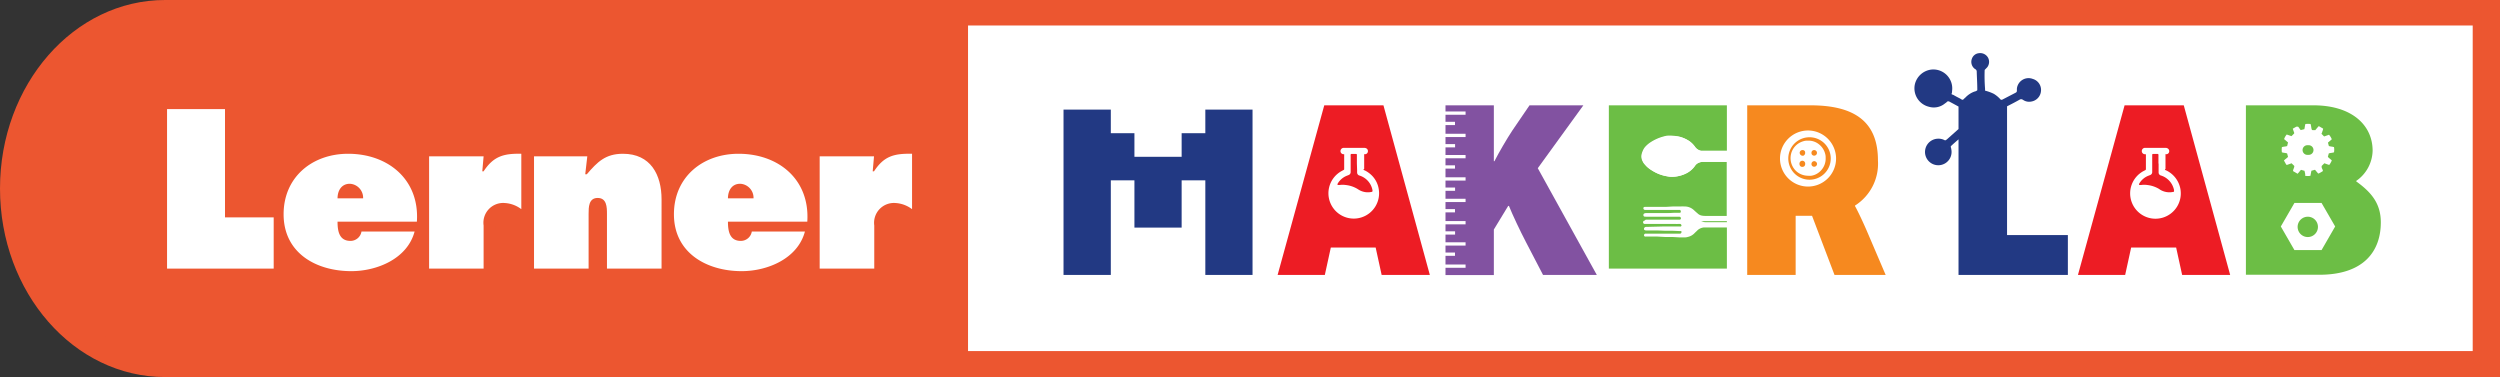
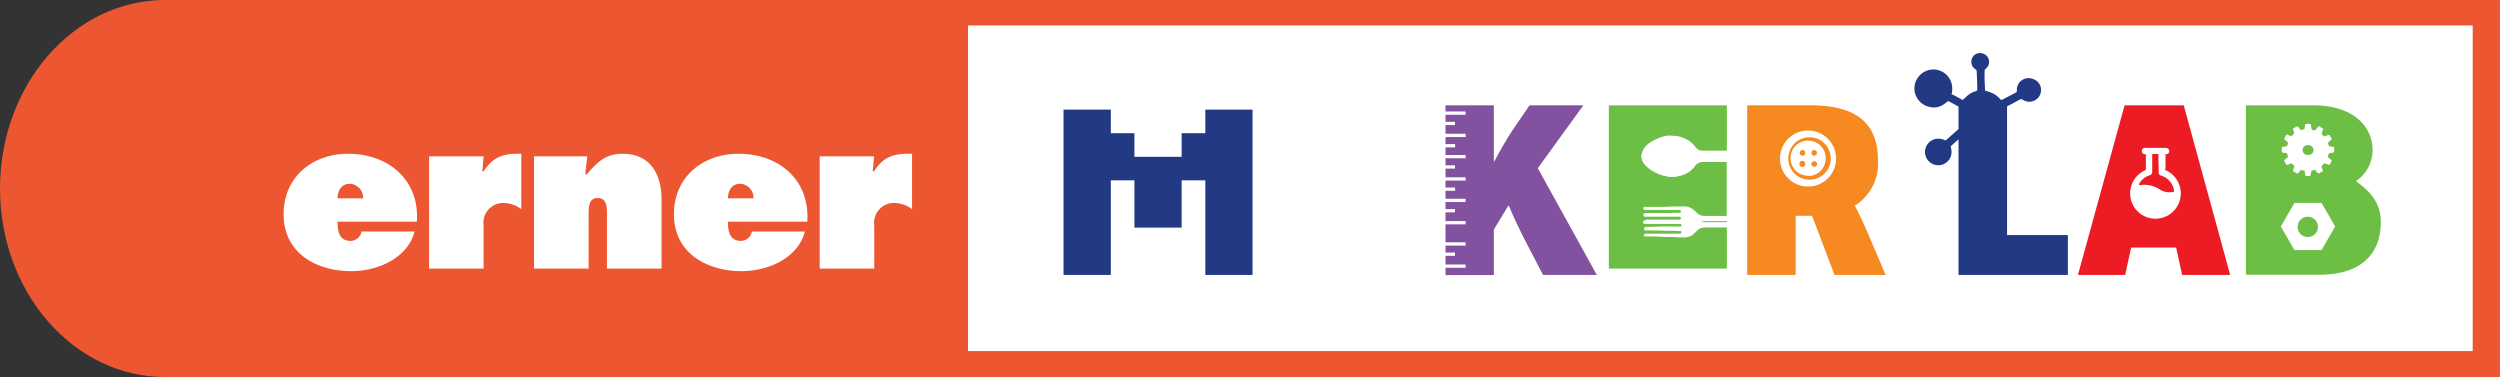
<svg xmlns="http://www.w3.org/2000/svg" id="Layer_1" data-name="Layer 1" viewBox="0 0 305 46">
  <rect x="0" y="0" width="305" height="46" fill="#333333" stroke="none" />
  <defs>
    <style>.cls-1{opacity:0;}.cls-2{fill:#fff;}.cls-3{fill:#ec5630;}.cls-4{fill:#223983;}.cls-5{fill:#ed1c24;}.cls-6{fill:#f6891f;}.cls-7{fill:#6cbe45;}.cls-8{fill:#8252A1}</style>
  </defs>
  <g class="cls-1">
    <path class="cls-2" d="M20.15,1.47C9.84,1.47,1.47,11.11,1.47,23S9.84,44.53,20.15,44.53H303.53V1.47Z" />
    <path class="cls-2" d="M305,46H20.15C9,46,0,35.68,0,23S9,0,20.15,0H305ZM20.15,3C10.66,3,3,11.94,3,23s7.71,20,17.2,20h281.9V3Z" />
  </g>
  <path class="cls-3" d="M20.15,1.47C9.84,1.47,1.47,11.11,1.47,23S9.84,44.53,20.15,44.53H303.53V1.47Z" />
  <path class="cls-3" d="M305,46H20.15C9,46,0,35.68,0,23S9,0,20.15,0H305ZM20.15,3C10.66,3,3,11.94,3,23s7.71,20,17.2,20h281.9V3Z" />
  <path class="cls-2" d="M118.1,3.11V42.83H301.67V3.11Z" />
  <g class="cls-1">
    <polygon class="cls-2" points="33.39 32.77 20.38 32.77 20.38 13.31 27.45 13.31 27.45 26.52 33.39 26.52 33.39 32.77" />
    <path class="cls-2" d="M34.86,34.25H18.91V11.84h10V25.05h5.94Zm-13-2.95H31.91V28H26V14.78H21.85Z" />
  </g>
  <polygon class="cls-3" points="33.39 32.77 20.38 32.77 20.38 13.31 27.45 13.31 27.45 26.52 33.39 26.52 33.39 32.77" />
  <path class="cls-3" d="M34.86,34.25H18.91V11.84h10V25.05h5.94Zm-13-2.95H31.91V28H26V14.78H21.85Z" />
  <g class="cls-1">
    <path class="cls-2" d="M50.86,27H41.18c0,1.11.18,2.35,1.58,2.35a1.36,1.36,0,0,0,1.34-1.14h6.48c-.88,3.31-4.57,4.83-7.72,4.83-4.31,0-8.26-2.22-8.26-6.94,0-4.55,3.51-7.38,7.87-7.38C47.35,18.76,51.2,21.91,50.86,27Z" />
    <path class="cls-2" d="M42.86,34.55c-5.82,0-9.73-3.38-9.73-8.41s3.93-8.86,9.34-8.86a10.19,10.19,0,0,1,7.56,3,8.8,8.8,0,0,1,2.32,6.48h.14l-.18.69-.07,1H52l0,.12C50.92,32.7,46.5,34.55,42.86,34.55Zm-.39-14.32c-3.77,0-6.4,2.43-6.4,5.91,0,4,3.51,5.47,6.79,5.47a7.63,7.63,0,0,0,5.21-1.88H45a2.79,2.79,0,0,1-2.26,1.13c-.92,0-3-.37-3-3.82V25.57h9.65a5.75,5.75,0,0,0-1.48-3.26A7.28,7.28,0,0,0,42.47,20.23Z" />
  </g>
  <path class="cls-3" d="M50.86,27H41.18c0,1.11.18,2.35,1.58,2.35a1.36,1.36,0,0,0,1.34-1.14h6.48c-.88,3.31-4.57,4.83-7.72,4.83-4.31,0-8.26-2.22-8.26-6.94,0-4.55,3.51-7.38,7.87-7.38C47.35,18.76,51.2,21.91,50.86,27Z" />
  <path class="cls-3" d="M42.86,34.55c-5.82,0-9.73-3.38-9.73-8.41s3.93-8.86,9.34-8.86a10.19,10.19,0,0,1,7.56,3,8.8,8.8,0,0,1,2.32,6.48h.14l-.18.69-.07,1H52l0,.12C50.92,32.7,46.5,34.55,42.86,34.55Zm-.39-14.32c-3.77,0-6.4,2.43-6.4,5.91,0,4,3.51,5.47,6.79,5.47a7.63,7.63,0,0,0,5.21-1.88H45a2.79,2.79,0,0,1-2.26,1.13c-.92,0-3-.37-3-3.82V25.57h9.65a5.75,5.75,0,0,0-1.48-3.26A7.28,7.28,0,0,0,42.47,20.23Z" />
  <g class="cls-1">
    <path class="cls-2" d="M63.65,25.52a3.66,3.66,0,0,0-2-.75A2.41,2.41,0,0,0,59,27.51v5.26H52.35V19.07H59l-.16,1.83H59c1.18-1.81,2.4-2.19,4.64-2.14Z" />
    <path class="cls-2" d="M60.48,34.25H50.87V17.59h9.74v.09a8.17,8.17,0,0,1,3.08-.4l1.44,0V28.1l-2.38-1.41c-.57-.34-.76-.45-1.13-.45-.75,0-1.13.2-1.13,1.27ZM53.82,31.3h3.71V27.51a3.88,3.88,0,0,1,4.08-4.21,3.48,3.48,0,0,1,.57,0V20.29a2.64,2.64,0,0,0-1.94,1.42l-.44.66H57.4l0-1.59,0-.24H53.82Z" />
  </g>
  <path class="cls-3" d="M63.65,25.52a3.66,3.66,0,0,0-2-.75A2.41,2.41,0,0,0,59,27.51v5.26H52.35V19.07H59l-.16,1.83H59c1.18-1.81,2.4-2.19,4.64-2.14Z" />
  <path class="cls-3" d="M60.48,34.25H50.87V17.59h9.74v.09a8.17,8.17,0,0,1,3.08-.4l1.44,0V28.1l-2.38-1.41c-.57-.34-.76-.45-1.13-.45-.75,0-1.13.2-1.13,1.27ZM53.82,31.3h3.71V27.51a3.88,3.88,0,0,1,4.08-4.21,3.48,3.48,0,0,1,.57,0V20.29a2.64,2.64,0,0,0-1.94,1.42l-.44.66H57.4l0-1.59,0-.24H53.82Z" />
  <g class="cls-1">
    <path class="cls-2" d="M80.71,32.77H74.05V26.09c0-.8,0-1.94-1.13-1.94s-1.11,1.14-1.11,1.94v6.68H65.15V19.07h6.5l-.25,2.19h.15c1.29-1.5,2.27-2.5,4.41-2.5,3.41,0,4.75,2.55,4.75,5.57Z" />
    <path class="cls-2" d="M82.18,34.25H63.68V17.59h9.63l0,.26A6.07,6.07,0,0,1,76,17.28c3.84,0,6.22,2.7,6.22,7ZM75.53,31.3h3.71v-7c0-2.72-1.1-4.1-3.28-4.1-1.44,0-2,.54-3.3,2l-.44.51H69.89L70,20.54H66.62V31.3h3.72V26.09c0-2.82,1.4-3.41,2.58-3.41s2.61.59,2.61,3.41Z" />
  </g>
  <path class="cls-3" d="M80.71,32.77H74.05V26.09c0-.8,0-1.94-1.13-1.94s-1.11,1.14-1.11,1.94v6.68H65.15V19.07h6.5l-.25,2.19h.15c1.29-1.5,2.27-2.5,4.41-2.5,3.41,0,4.75,2.55,4.75,5.57Z" />
  <path class="cls-3" d="M82.18,34.25H63.68V17.59h9.63l0,.26A6.07,6.07,0,0,1,76,17.28c3.84,0,6.22,2.7,6.22,7ZM75.53,31.3h3.71v-7c0-2.72-1.1-4.1-3.28-4.1-1.44,0-2,.54-3.3,2l-.44.51H69.89L70,20.54H66.62V31.3h3.72V26.09c0-2.82,1.4-3.41,2.58-3.41s2.61.59,2.61,3.41Z" />
  <g class="cls-1">
    <path class="cls-2" d="M98.49,27H88.81c0,1.11.18,2.35,1.57,2.35a1.36,1.36,0,0,0,1.34-1.14H98.2c-.88,3.31-4.57,4.83-7.72,4.83-4.31,0-8.26-2.22-8.26-6.94,0-4.55,3.51-7.38,7.88-7.38C95,18.76,98.82,21.91,98.49,27Z" />
    <path class="cls-2" d="M90.48,34.55c-5.82,0-9.73-3.38-9.73-8.41s3.93-8.86,9.35-8.86a10.13,10.13,0,0,1,7.55,3A8.76,8.76,0,0,1,100,26.78h.14l-.18.68-.07,1.05h-.21l0,.12C98.54,32.7,94.13,34.55,90.48,34.55ZM90.1,20.23c-3.77,0-6.4,2.43-6.4,5.91,0,4,3.5,5.47,6.78,5.47a7.63,7.63,0,0,0,5.21-1.88h-3a2.79,2.79,0,0,1-2.26,1.13c-.92,0-3-.37-3-3.82V25.57H97a5.62,5.62,0,0,0-1.48-3.26A7.28,7.28,0,0,0,90.1,20.23Z" />
  </g>
  <path class="cls-3" d="M98.49,27H88.81c0,1.11.18,2.35,1.57,2.35a1.36,1.36,0,0,0,1.34-1.14H98.2c-.88,3.31-4.57,4.83-7.72,4.83-4.31,0-8.26-2.22-8.26-6.94,0-4.55,3.51-7.38,7.88-7.38C95,18.76,98.82,21.91,98.49,27Z" />
  <path class="cls-3" d="M90.48,34.55c-5.82,0-9.73-3.38-9.73-8.41s3.93-8.86,9.35-8.86a10.13,10.13,0,0,1,7.55,3A8.76,8.76,0,0,1,100,26.78h.14l-.18.68-.07,1.05h-.21l0,.12C98.54,32.7,94.13,34.55,90.48,34.55ZM90.1,20.23c-3.77,0-6.4,2.43-6.4,5.91,0,4,3.5,5.47,6.78,5.47a7.63,7.63,0,0,0,5.21-1.88h-3a2.79,2.79,0,0,1-2.26,1.13c-.92,0-3-.37-3-3.82V25.57H97a5.62,5.62,0,0,0-1.48-3.26A7.28,7.28,0,0,0,90.1,20.23Z" />
  <g class="cls-1">
    <path class="cls-2" d="M111.28,25.52a3.69,3.69,0,0,0-2-.75,2.42,2.42,0,0,0-2.61,2.74v5.26H100V19.07h6.66l-.16,1.83h.16c1.19-1.81,2.4-2.19,4.65-2.14Z" />
    <path class="cls-2" d="M108.1,34.25H98.5V17.59h9.73v.09a8.22,8.22,0,0,1,3.09-.4l1.44,0V28.1l-2.38-1.41c-.57-.34-.77-.45-1.13-.45-.76,0-1.14.2-1.14,1.27Zm-6.66-2.95h3.72V27.51a3.88,3.88,0,0,1,4.08-4.21,3.28,3.28,0,0,1,.56,0V20.29a2.64,2.64,0,0,0-1.94,1.42l-.44.66H105l0-1.59,0-.24h-3.59Z" />
  </g>
  <path class="cls-3" d="M111.28,25.52a3.69,3.69,0,0,0-2-.75,2.42,2.42,0,0,0-2.61,2.74v5.26H100V19.07h6.66l-.16,1.83h.16c1.19-1.81,2.4-2.19,4.65-2.14Z" />
  <path class="cls-3" d="M108.1,34.25H98.5V17.59h9.73v.09a8.22,8.22,0,0,1,3.09-.4l1.44,0V28.1l-2.38-1.41c-.57-.34-.77-.45-1.13-.45-.76,0-1.14.2-1.14,1.27Zm-6.66-2.95h3.72V27.51a3.88,3.88,0,0,1,4.08-4.21,3.28,3.28,0,0,1,.56,0V20.29a2.64,2.64,0,0,0-1.94,1.42l-.44.66H105l0-1.59,0-.24h-3.59Z" />
  <g class="cls-1">
    <path class="cls-2" d="M90.3,22.42c-1,0-1.49.83-1.49,1.78h3.12A1.71,1.71,0,0,0,90.3,22.42Z" />
-     <path class="cls-2" d="M93.4,25.68H87.33V24.2a3,3,0,0,1,3-3.25,3.18,3.18,0,0,1,3.1,3.25Z" />
  </g>
  <path class="cls-3" d="M90.3,22.42c-1,0-1.49.83-1.49,1.78h3.12A1.71,1.71,0,0,0,90.3,22.42Z" />
  <path class="cls-3" d="M93.4,25.68H87.33V24.2a3,3,0,0,1,3-3.25,3.18,3.18,0,0,1,3.1,3.25Z" />
  <g class="cls-1">
    <path class="cls-2" d="M42.68,22.42c-1,0-1.5.83-1.5,1.78H44.3A1.71,1.71,0,0,0,42.68,22.42Z" />
    <path class="cls-2" d="M45.78,25.68H39.71V24.2a3,3,0,0,1,3-3.25,3.18,3.18,0,0,1,3.1,3.25Z" />
  </g>
  <path class="cls-3" d="M42.68,22.42c-1,0-1.5.83-1.5,1.78H44.3A1.71,1.71,0,0,0,42.68,22.42Z" />
  <path class="cls-3" d="M45.78,25.68H39.71V24.2a3,3,0,0,1,3-3.25,3.18,3.18,0,0,1,3.1,3.25Z" />
-   <polygon class="cls-2" points="27.45 13.31 20.38 13.31 20.38 32.77 33.39 32.77 33.39 26.52 27.45 26.52 27.45 13.31" />
  <path class="cls-2" d="M42.47,18.76c-4.36,0-7.87,2.83-7.87,7.38,0,4.72,3.95,6.94,8.26,6.94,3.15,0,6.84-1.52,7.72-4.83H44.1a1.36,1.36,0,0,1-1.34,1.14c-1.4,0-1.58-1.24-1.58-2.35h9.68C51.2,21.91,47.35,18.76,42.47,18.76ZM41.18,24.2c0-.95.49-1.78,1.5-1.78A1.71,1.71,0,0,1,44.3,24.2Z" />
  <path class="cls-2" d="M59,20.9h-.16L59,19.07H52.35v13.7H59V27.51a2.41,2.41,0,0,1,2.6-2.74,3.66,3.66,0,0,1,2,.75V18.76C61.41,18.71,60.19,19.09,59,20.9Z" />
  <path class="cls-2" d="M76,18.76c-2.14,0-3.12,1-4.41,2.5H71.4l.25-2.19h-6.5v13.7h6.66V26.09c0-.8,0-1.94,1.11-1.94s1.13,1.14,1.13,1.94v6.68h6.66V24.33C80.71,21.31,79.37,18.76,76,18.76Z" />
  <path class="cls-2" d="M90.1,18.76c-4.37,0-7.88,2.83-7.88,7.38,0,4.72,4,6.94,8.26,6.94,3.15,0,6.84-1.52,7.72-4.83H91.72a1.36,1.36,0,0,1-1.34,1.14c-1.39,0-1.57-1.24-1.57-2.35h9.68C98.82,21.91,95,18.76,90.1,18.76ZM88.81,24.2c0-.95.48-1.78,1.49-1.78a1.71,1.71,0,0,1,1.63,1.78Z" />
  <path class="cls-2" d="M106.63,20.9h-.16l.16-1.83H100v13.7h6.66V27.51a2.42,2.42,0,0,1,2.61-2.74,3.69,3.69,0,0,1,2,.75V18.76C109,18.71,107.82,19.09,106.63,20.9Z" />
  <path class="cls-4" d="M147.05,33.54V22h-2.89v5.77H138.4V22h-2.88V33.54h-5.77V13.37h5.77v2.88h2.88v2.88h5.76V16.25h2.89V13.37h5.76V33.54Z" />
-   <path class="cls-5" d="M168.56,33.54l-.73-3.34h-5.47l-.73,3.34h-5.76l5.69-20.69h7.22l5.66,20.69Z" />
  <path class="cls-8" d="M194.81,33.54h-6.56l-2.08-4c-.7-1.34-1.64-3.32-2.08-4.42H184L182.25,28v5.56h-5.9V12.85h5.9v6.82h.07c.54-1.07,1.54-2.77,2.18-3.74l2.1-3.08h6.57l-5.56,7.67Z" />
  <path class="cls-6" d="M223.81,33.54l-2.74-7.21h-2v7.21h-5.91V12.85h7.73c5.82,0,8.22,2.37,8.22,6.73a6.05,6.05,0,0,1-2.8,5.5v.06c.36.64,1,2,1.49,3.14l2.25,5.26Z" />
  <path class="cls-5" d="M266.22,33.54l-.73-3.34H260l-.73,3.34h-5.76l5.69-20.69h7.22l5.66,20.69Z" />
  <path class="cls-7" d="M274,12.85h8.25c4.65,0,7.21,2.4,7.21,5.54a4.6,4.6,0,0,1-2,3.68v.06c1.86,1.34,3,2.71,3,5,0,3.44-2,6.39-7.51,6.39H274Z" />
  <rect class="cls-2" x="176.23" y="14.86" width="1.28" height="0.4" />
  <rect class="cls-2" x="176.23" y="13.6" width="2.57" height="0.4" />
  <rect class="cls-2" x="176.23" y="16.32" width="2.57" height="0.4" />
  <rect class="cls-2" x="176.24" y="17.58" width="1.28" height="0.4" />
  <rect class="cls-2" x="176.23" y="20.17" width="1.28" height="0.4" />
  <rect class="cls-2" x="176.23" y="18.91" width="2.57" height="0.4" />
  <rect class="cls-2" x="176.23" y="21.63" width="2.57" height="0.4" />
  <rect class="cls-2" x="176.24" y="22.88" width="1.28" height="0.4" />
  <rect class="cls-2" x="176.23" y="25.51" width="1.28" height="0.4" />
  <rect class="cls-2" x="176.23" y="24.25" width="2.57" height="0.4" />
  <rect class="cls-2" x="176.23" y="26.97" width="2.57" height="0.4" />
-   <rect class="cls-2" x="176.24" y="28.22" width="1.28" height="0.4" />
  <rect class="cls-2" x="176.23" y="30.81" width="1.28" height="0.4" />
  <rect class="cls-2" x="176.23" y="29.56" width="2.57" height="0.4" />
  <rect class="cls-2" x="176.23" y="32.27" width="2.57" height="0.4" />
  <path class="cls-2" d="M279.72,15.7l.44-.25c.09,0,.11,0,.18,0s.19.24.29.35l.06.07.44-.11c.06-.22.06-.43.13-.63a2.63,2.63,0,0,1,.63,0c.07.2.07.42.13.63s.28.07.43.13l.29-.34c.16-.19.13-.18.35-.05l.33.19a.7.7,0,0,1-.09.32c0,.1-.07.21-.11.31l.32.33.6-.21a1.8,1.8,0,0,1,.33.53c0,.05-.05.08-.09.11l-.37.32,0,0,.11.41c.2.08.43.07.63.14a1.87,1.87,0,0,1,0,.63c-.2.08-.42.06-.64.14l-.11.42c.15.16.33.28.48.43a2.29,2.29,0,0,1-.31.55c-.21-.05-.41-.14-.6-.2l-.33.33,0,.12c0,.12.08.24.13.36a.18.18,0,0,1,0,.16c-.13.08-.28.17-.44.25s-.09,0-.14,0l-.36-.43-.44.12-.12.62a2.12,2.12,0,0,1-.63,0,.21.21,0,0,1,0-.11c0-.16-.06-.33-.09-.5l0,0-.42-.12a1.16,1.16,0,0,0-.18.2c-.06.07-.12.15-.19.22s-.08.07-.15,0l-.45-.26a.53.53,0,0,1,0-.13c.05-.13.1-.26.14-.39a.56.56,0,0,0,0-.12l-.33-.32-.59.21a.8.8,0,0,1-.18-.27c-.06-.09-.1-.18-.16-.27.15-.17.35-.28.5-.45l-.11-.42c-.21-.08-.44-.06-.64-.14a2.22,2.22,0,0,1,0-.63c.21-.07.43-.06.64-.13l.11-.44-.48-.41a1.74,1.74,0,0,1,.32-.56l.58.2.33-.33a.81.81,0,0,0,0-.09c-.05-.13-.1-.26-.14-.4A.42.42,0,0,1,279.72,15.7Zm1.86,3.19a.59.59,0,1,0,0-1.17.59.59,0,1,0,0,1.17Z" />
  <path class="cls-2" d="M279.92,30.51l-1.66-2.88,1.66-2.87h3.31l1.66,2.87-1.66,2.88Zm1.63-4.07a1.24,1.24,0,1,0,1.24,1.24A1.24,1.24,0,0,0,281.55,26.44Z" />
  <path class="cls-2" d="M166.33,20.68a.39.39,0,0,0,.19.12,3.26,3.26,0,0,1,.73.5,3,3,0,0,1,.94,1.68,3.09,3.09,0,1,1-4.5-2.12l.24-.13a.11.11,0,0,0,.06-.09V19a.71.71,0,0,0,0-.14s0,0,0-.05l-.14,0a.38.38,0,0,1-.31-.4.4.4,0,0,1,.35-.37h2.11c.15,0,.31,0,.47,0a.55.55,0,0,1,.24.07.38.38,0,0,1,.17.4.36.36,0,0,1-.29.3l-.16,0a0,0,0,0,0,0,0,.24.24,0,0,0,0,.08v1.72S166.33,20.66,166.33,20.68Zm-.79-.75V18.87a.1.1,0,0,0-.09-.09h-.58a.09.09,0,0,0-.09.08,2.18,2.18,0,0,0,0,.25V21a.38.38,0,0,1-.26.36l-.18.07a2.27,2.27,0,0,0-1.16,1,.3.3,0,0,1,0,.08s0,.06,0,.06l.25,0a2.62,2.62,0,0,1,.74,0,3.5,3.5,0,0,1,1.41.46l.19.12a2.14,2.14,0,0,0,1.62.25,0,0,0,0,0,.05-.05.47.47,0,0,0,0-.17,2.32,2.32,0,0,0-1.48-1.73l-.18-.06a.38.38,0,0,1-.21-.31,1.62,1.62,0,0,1,0-.22Z" />
  <path class="cls-2" d="M264.12,20.68c0,.07.12.09.18.12A3.13,3.13,0,0,1,266,23a3.09,3.09,0,1,1-4.51-2.12l.25-.13a.15.15,0,0,0,.06-.09V19a.71.71,0,0,0,0-.14.1.1,0,0,0-.06-.05l-.13,0a.38.38,0,0,1-.31-.4.39.39,0,0,1,.35-.37h2.1c.16,0,.32,0,.47,0a.48.48,0,0,1,.24.07.38.38,0,0,1,.18.4.36.36,0,0,1-.29.3l-.16,0s0,0,0,0a.22.22,0,0,0,0,.08v1.72S264.12,20.66,264.12,20.68Zm-.79-.75v-.84a1.7,1.7,0,0,0,0-.22.1.1,0,0,0-.08-.09h-.58a.11.11,0,0,0-.1.08V21a.38.38,0,0,1-.26.36l-.18.07a2.23,2.23,0,0,0-1.16,1,.3.3,0,0,0,0,.08s0,.06,0,.06l.24,0a2.69,2.69,0,0,1,.75,0,3.55,3.55,0,0,1,1.41.46l.18.12a2.17,2.17,0,0,0,1.63.25.05.05,0,0,0,.05-.05.91.91,0,0,0,0-.17,2.34,2.34,0,0,0-1.48-1.73l-.18-.06a.39.39,0,0,1-.22-.31v-1.1Z" />
  <path class="cls-4" d="M252.28,28.68v4.86H238.94V17c-.3.26-.61.53-.89.79l-.07.11a1.36,1.36,0,0,1,.08.32,1.62,1.62,0,1,1-1.58-1.3,1.58,1.58,0,0,1,.72.16.18.18,0,0,0,.22,0l.13-.1,1.39-1.24V13l-.64-.35-.45-.24a.26.26,0,0,0-.31,0,.8.8,0,0,1-.23.19,2.13,2.13,0,0,1-2,.42,2.31,2.31,0,0,1-1.69-2.76,2.35,2.35,0,0,1,2.09-1.78,2.31,2.31,0,0,1,2.44,2.64c0,.1,0,.19-.05.3s.13.12.21.16q.38.22.78.42c.13.06.24.19.4.17a3.71,3.71,0,0,1,.29-.27,2.87,2.87,0,0,1,1.11-.73.7.7,0,0,0,.34-.16V10.9c0-.71-.05-1.45-.07-2.18a.33.33,0,0,0-.12-.25.94.94,0,0,1-.24-.18,1.07,1.07,0,0,1-.23-1.12,1,1,0,0,1,.85-.68,1.1,1.1,0,0,1,1.1.51,1.08,1.08,0,0,1-.08,1.21l-.31.32a19.8,19.8,0,0,0,.05,2.33,2,2,0,0,0,0,.2,5.23,5.23,0,0,1,1.07.39,3.51,3.51,0,0,1,.83.7.25.25,0,0,0,.21,0l1.62-.84a.25.25,0,0,0,.15-.24c0-.08,0-.16,0-.24A1.43,1.43,0,0,1,248,9.63a1.39,1.39,0,0,1,1,1.48,1.41,1.41,0,0,1-1.19,1.28,1.3,1.3,0,0,1-.91-.15l-.13-.08a.35.35,0,0,0-.38,0c-.51.29-1,.54-1.53.81V28.68Z" />
  <path class="cls-2" d="M224,19.35a3.42,3.42,0,1,1-3.42-3.43A3.43,3.43,0,0,1,224,19.35Z" />
  <path class="cls-6" d="M220.6,16.75a2.59,2.59,0,1,1,0,5.17,2.59,2.59,0,0,1,0-5.17Z" />
  <path class="cls-2" d="M222.73,19.25a2.13,2.13,0,0,1-.65,1.63,2,2,0,0,1-1.1.56,1.75,1.75,0,0,1-.4,0,2.16,2.16,0,0,1-1.35-.48,2.17,2.17,0,0,1-.45-2.82,2.13,2.13,0,0,1,1.2-.9,1.44,1.44,0,0,1,.46-.08h.23a2,2,0,0,1,1.26.46,2.13,2.13,0,0,1,.72,1.07A1.6,1.6,0,0,1,222.73,19.25Z" />
  <path class="cls-6" d="M219.88,20.36a.33.33,0,0,1-.34-.34.35.35,0,1,1,.69,0A.33.33,0,0,1,219.88,20.36Z" />
  <path class="cls-6" d="M221,20a.34.34,0,0,1,.34-.34.36.36,0,0,1,.34.34.35.35,0,0,1-.35.34A.32.32,0,0,1,221,20Z" />
  <path class="cls-6" d="M220.23,18.63A.37.37,0,0,1,220,19l-.11,0h0a.38.38,0,0,1-.33-.37.34.34,0,0,1,.34-.32.31.31,0,0,1,.31.18A1,1,0,0,1,220.23,18.63Z" />
  <path class="cls-6" d="M221,18.65a.32.32,0,0,1,.33-.34.34.34,0,1,1,0,.68A.32.32,0,0,1,221,18.65Z" />
  <path class="cls-7" d="M200.36,18.56a1.32,1.32,0,0,0-.05.92,2.35,2.35,0,0,0,.21.42,4.49,4.49,0,0,0,.41.46,4.07,4.07,0,0,0,.63.46,4.87,4.87,0,0,0,1.88.7,2.4,2.4,0,0,0,.46.05,3.77,3.77,0,0,0,.94-.11,3.87,3.87,0,0,0,.93-.35,2.85,2.85,0,0,0,1-.9s0,0,0,0a1,1,0,0,1,.25-.25,1.28,1.28,0,0,1,.64-.21h.14c.51,0,2.16,0,2.86,0v6.59l-2.68,0a1.93,1.93,0,0,1-.42-.05,1,1,0,0,1-.47-.27c-.16-.13-.31-.27-.45-.4a1.64,1.64,0,0,0-1.15-.43,3.39,3.39,0,0,0-.46,0l-.94,0-.88.05h0c-.31,0-.63,0-1,0l-.88,0-.54,0h-.08a.29.29,0,0,1-.1,0,.21.21,0,0,0-.11.1.21.21,0,0,0,.18.27h4.16l.11,0a.21.21,0,0,1,.11.18.22.22,0,0,1-.19.24h-.7c-.62,0-1.26,0-1.88,0s-1,0-1.45,0h-.21a.21.21,0,0,0-.13.13.33.33,0,0,0,0,.14.17.17,0,0,0,.16.13s0,0,.07,0h.52c.24,0,.5,0,.75,0,.56,0,1.13,0,1.69,0l1.12,0h.06a.21.21,0,0,1,.18.3.22.22,0,0,1-.18.13.36.36,0,0,1-.14,0c-.61,0-1.23,0-1.84,0h-.16l-2,.05h-.09a.2.2,0,0,0-.18.16.14.14,0,0,0,0,.09.2.2,0,0,0,.16.16h0l1.07,0,1.86,0h.88a1.42,1.42,0,0,0,.29,0H205a.23.23,0,0,1,.14.19.2.2,0,0,1-.19.23h-4.16a.11.11,0,0,0-.08,0,.19.19,0,0,0-.14.18.17.17,0,0,0,.12.17.13.13,0,0,0,.08,0l.56,0c.29,0,.59,0,.88,0h0l.89.05.91,0h0l.85.05h.56a1.33,1.33,0,0,0,.52-.06,1.58,1.58,0,0,0,.74-.4c.12-.13.25-.24.36-.35l.11-.11a1.43,1.43,0,0,1,.71-.29h.31l2.51,0v5.79h-14.4V12.85h14.4v5.53l-2.94,0h-.24a1.23,1.23,0,0,1-.76-.5,2.89,2.89,0,0,0-.59-.62,3.71,3.71,0,0,0-1.39-.62,5.69,5.69,0,0,0-.68-.08,3.74,3.74,0,0,0-.75,0,6.22,6.22,0,0,0-.91.26,5.47,5.47,0,0,0-1.15.6,3.29,3.29,0,0,0-.59.53A1.89,1.89,0,0,0,200.36,18.56Z" />
  <path class="cls-2" d="M210.85,18.38v1.37h-.14c-.7,0-2.35,0-2.86,0h-.14a1.28,1.28,0,0,0-.64.21,1,1,0,0,0-.25.25s0,0,0,0a2.85,2.85,0,0,1-1,.9,3.87,3.87,0,0,1-.93.35,3.77,3.77,0,0,1-.94.11,2.4,2.4,0,0,1-.46-.05,4.87,4.87,0,0,1-1.88-.7,4.07,4.07,0,0,1-.63-.46,4.49,4.49,0,0,1-.41-.46,2.35,2.35,0,0,1-.21-.42,1.32,1.32,0,0,1,.05-.92,1.89,1.89,0,0,1,.35-.56,3.29,3.29,0,0,1,.59-.53,5.47,5.47,0,0,1,1.15-.6,6.22,6.22,0,0,1,.91-.26,3.74,3.74,0,0,1,.75,0,5.69,5.69,0,0,1,.68.08,3.71,3.71,0,0,1,1.39.62,2.89,2.89,0,0,1,.59.62,1.23,1.23,0,0,0,.76.5h.24l2.94,0Z" />
  <path class="cls-2" d="M211,26.34v1.41h-.32l-2.51,0h-.31a1.43,1.43,0,0,0-.71.29l-.11.11c-.11.11-.24.22-.36.35a1.58,1.58,0,0,1-.74.4,1.33,1.33,0,0,1-.52.06h-.56l-.85-.05h0l-.91,0-.89-.05h0c-.29,0-.59,0-.88,0l-.56,0a.13.13,0,0,1-.08,0,.17.17,0,0,1-.12-.17.19.19,0,0,1,.14-.18.11.11,0,0,1,.08,0h4.16a.2.2,0,0,0,.19-.23.23.23,0,0,0-.14-.19h-.11a1.42,1.42,0,0,1-.29,0h-.88l-1.86,0-1.07,0h0a.2.2,0,0,1-.16-.16.14.14,0,0,1,0-.09.2.2,0,0,1,.18-.16h.09l2-.05h.16c.61,0,1.23,0,1.84,0a.36.36,0,0,0,.14,0,.22.22,0,0,0,.18-.13.21.21,0,0,0-.18-.3h-.06l-1.12,0c-.56,0-1.13,0-1.69,0-.25,0-.51,0-.75,0h-.52s-.05,0-.07,0a.17.17,0,0,1-.16-.13.33.33,0,0,1,0-.14.21.21,0,0,1,.13-.13h.21c.48,0,1,0,1.45,0s1.26,0,1.88,0h.7a.22.22,0,0,0,.19-.24.21.21,0,0,0-.11-.18l-.11,0h-4.16a.21.21,0,0,1-.18-.27.21.21,0,0,1,.11-.1.29.29,0,0,0,.1,0h.08l.54,0,.88,0c.32,0,.64,0,1,0h0l.88-.05.94,0a3.39,3.39,0,0,1,.46,0,1.64,1.64,0,0,1,1.15.43c.14.13.29.27.45.4a1,1,0,0,0,.47.27,1.93,1.93,0,0,0,.42.05l2.68,0Z" />
</svg>